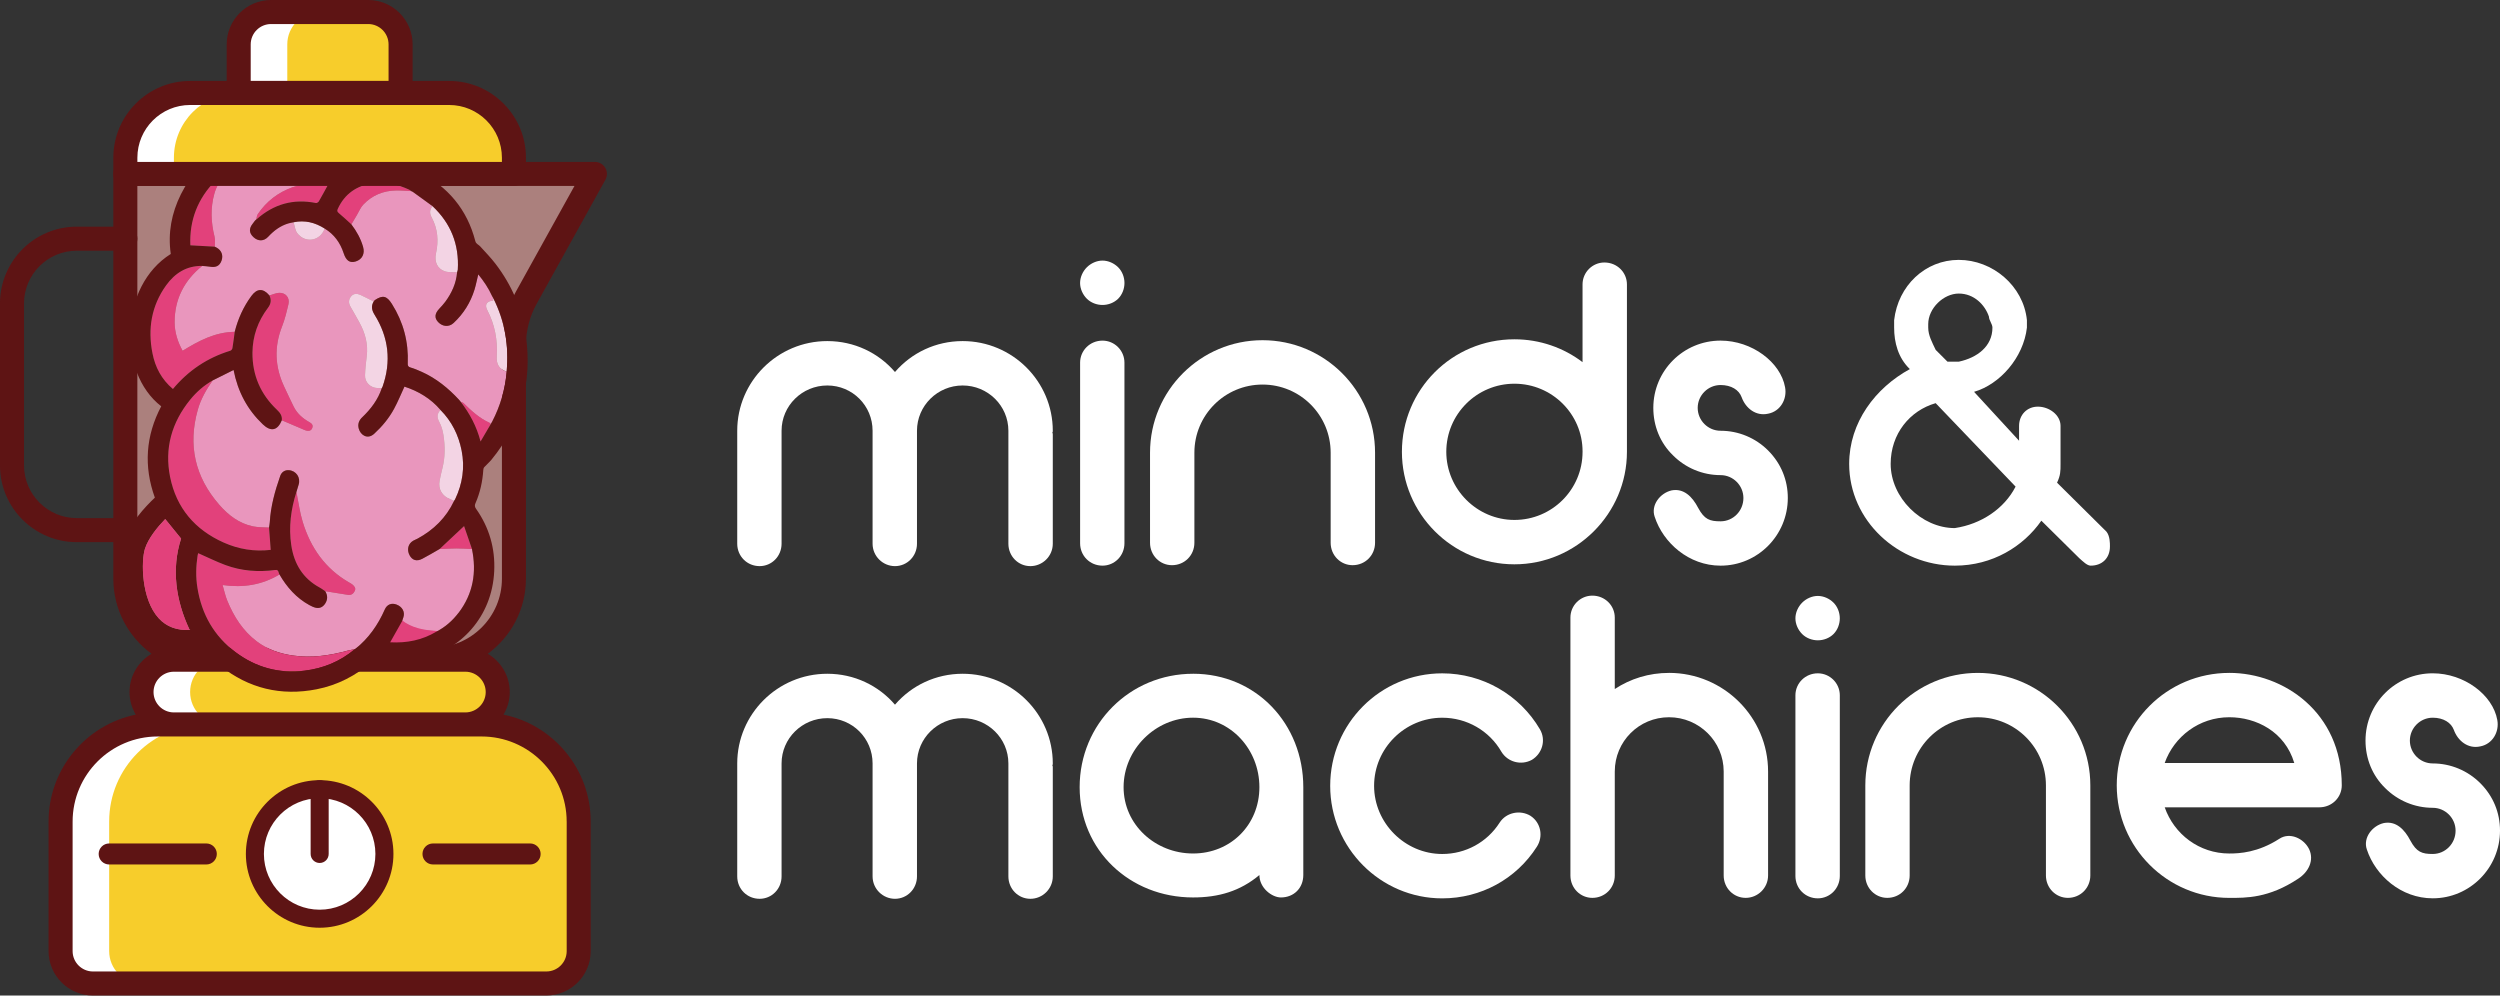
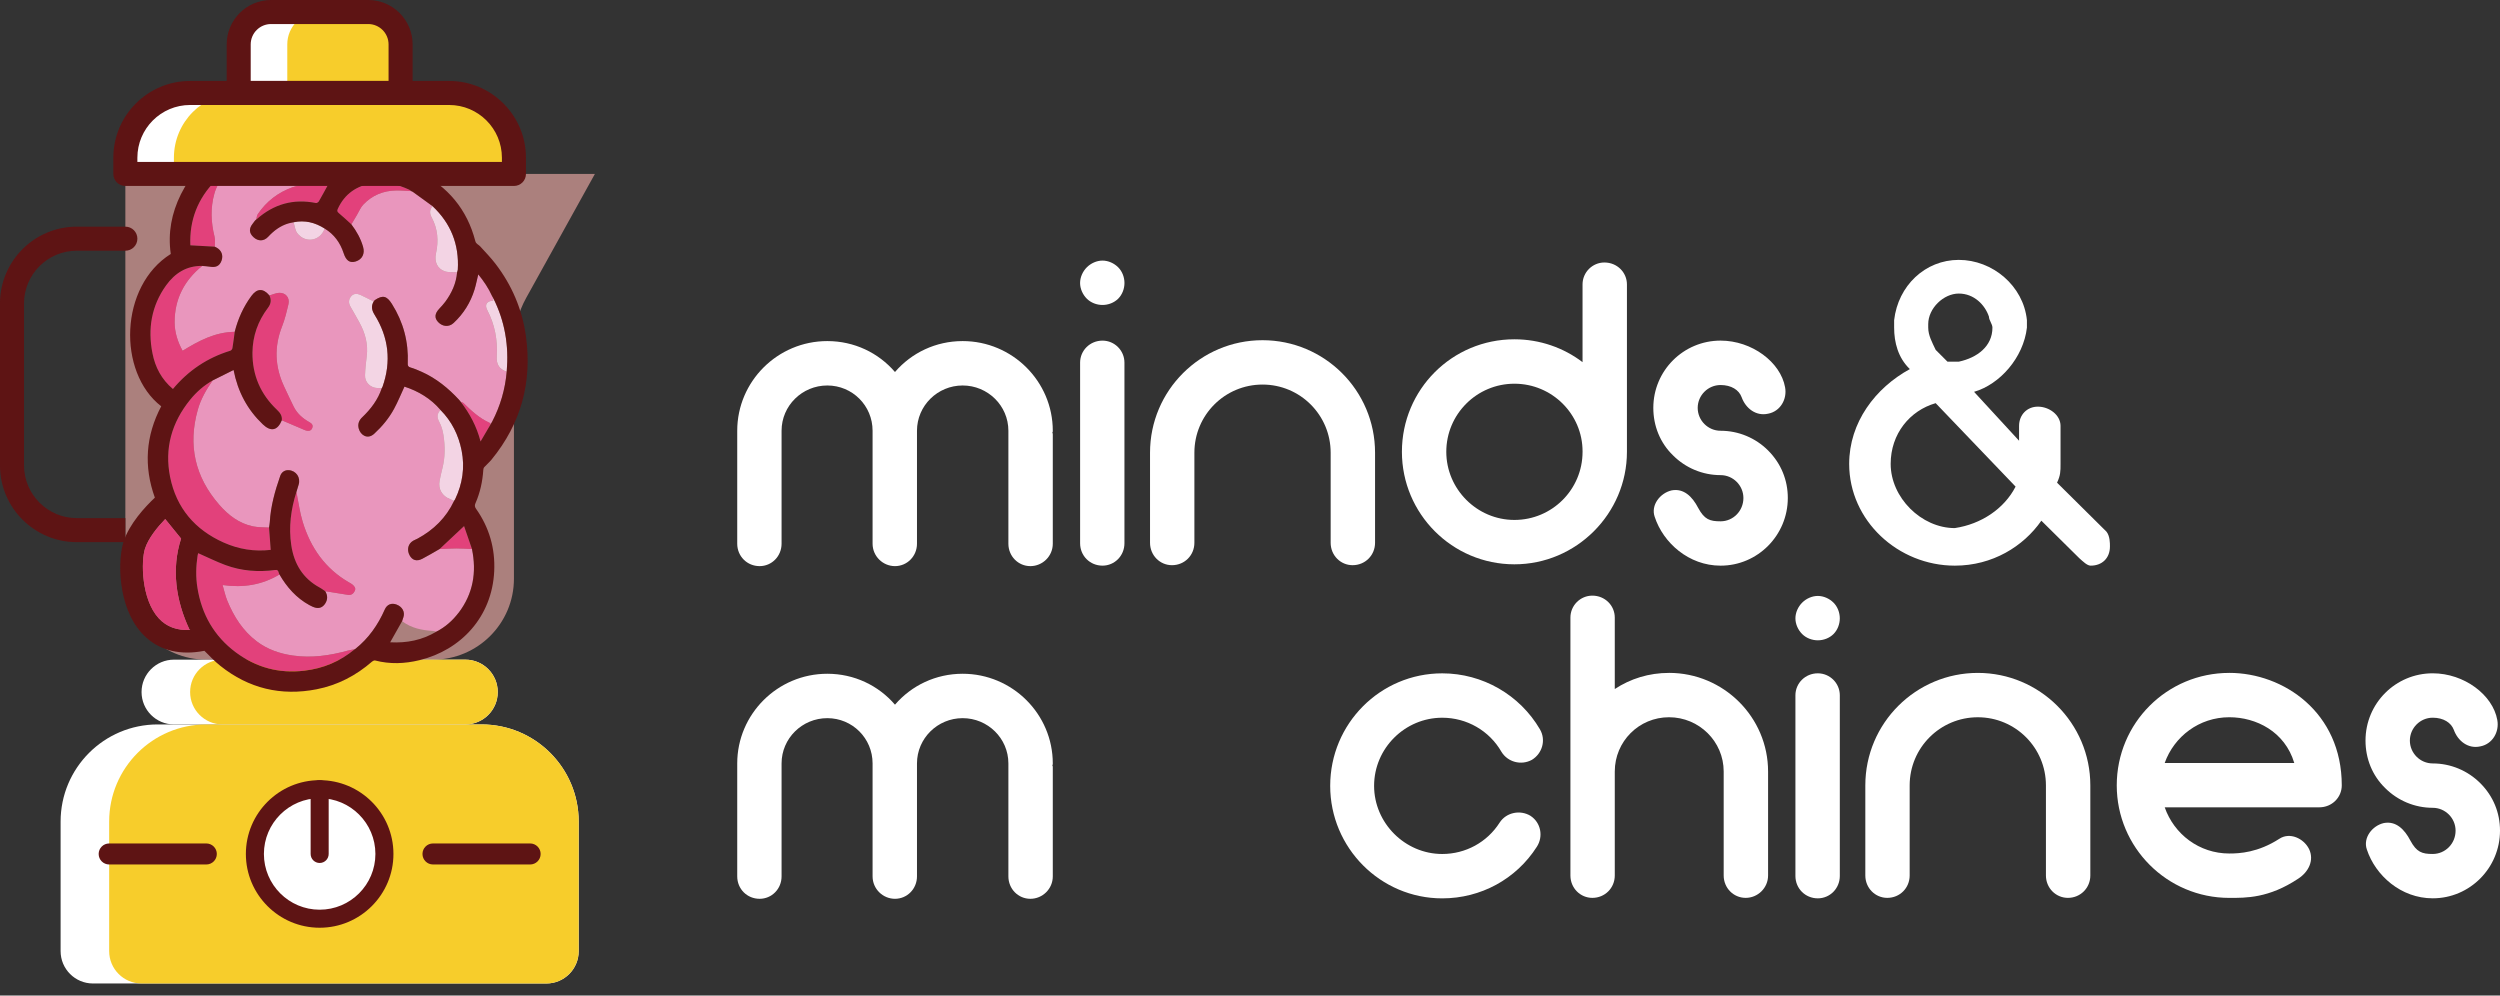
<svg xmlns="http://www.w3.org/2000/svg" id="Layer_2" data-name="Layer 2" viewBox="0 0 125.564 50">
  <rect x="0" y="0" width="125.564" height="50" fill="#333333" stroke="none" />
  <defs>
    <style>
      .cls-1 {
        fill: #fff;
      }

      .cls-2 {
        fill: #e2427d;
      }

      .cls-2, .cls-3, .cls-4, .cls-5, .cls-6, .cls-7 {
        fill-rule: evenodd;
      }

      .cls-8 {
        fill: #ab807d;
      }

      .cls-3 {
        fill: #e2427b;
      }

      .cls-9 {
        fill: #f7cd2b;
      }

      .cls-4 {
        fill: #f3d5e4;
      }

      .cls-10 {
        fill: #5e1414;
      }

      .cls-11, .cls-6 {
        fill: #e2417b;
      }

      .cls-5 {
        fill: #f3d4e4;
      }

      .cls-7 {
        fill: #e996bd;
      }
    </style>
  </defs>
  <g id="Layer_1-2" data-name="Layer 1">
    <g>
      <g>
        <path class="cls-8" d="m29.879,8.736H6.296v20.33c0,2.246,1.82,4.066,4.066,4.066h11.385c2.246,0,4.066-1.821,4.066-4.066v-11.743c.002-.828.215-1.643.618-2.366l3.448-6.221Z" />
        <path class="cls-1" d="m8.736,33.132h14.638c.898,0,1.626.728,1.626,1.626,0,.898-.728,1.626-1.626,1.626h-14.638c-.898,0-1.626-.728-1.626-1.626,0-.898.728-1.626,1.626-1.626" />
        <path class="cls-9" d="m11.175,33.132h12.198c.898,0,1.626.728,1.626,1.626,0,.898-.728,1.626-1.626,1.626h-12.198c-.898,0-1.626-.728-1.626-1.626,0-.898.728-1.626,1.626-1.626" />
        <path class="cls-1" d="m27.44,49.396H4.67c-.898,0-1.626-.728-1.626-1.626v-6.506c0-2.695,2.185-4.879,4.879-4.879h16.264c2.695,0,4.879,2.185,4.879,4.879v6.506c0,.898-.728,1.626-1.626,1.626" />
        <path class="cls-9" d="m27.44,49.396H7.109c-.898,0-1.626-.728-1.626-1.626v-6.506c0-2.695,2.184-4.879,4.879-4.879h13.824c2.695,0,4.879,2.185,4.879,4.879v6.506c0,.898-.728,1.626-1.626,1.626" />
-         <path class="cls-10" d="m26.417,29.066v-11.742c.001-.724.189-1.441.542-2.075l3.448-6.221c.104-.187.101-.415-.008-.599-.109-.184-.306-.297-.52-.297H6.296c-.333,0-.604.27-.604.604v20.33c0,1.547.756,2.92,1.918,3.77-.66.388-1.105,1.103-1.105,1.922,0,.415.116.801.313,1.134-2.496.512-4.379,2.726-4.379,5.371v6.506c0,1.23,1.001,2.23,2.23,2.23h22.77c1.23,0,2.23-1,2.23-2.23v-6.506c0-2.645-1.883-4.859-4.379-5.371.198-.333.313-.72.313-1.134,0-.819-.445-1.535-1.105-1.922,1.162-.85,1.918-2.223,1.918-3.77m-19.517,0V9.34h21.954l-2.95,5.323c-.452.811-.693,1.731-.694,2.661v11.743c0,1.909-1.553,3.462-3.462,3.462h-11.385c-1.909,0-3.462-1.553-3.462-3.462m21.562,12.198v6.506c0,.564-.459,1.022-1.022,1.022H4.67c-.564,0-1.023-.459-1.023-1.022v-6.506c0-2.357,1.918-4.275,4.275-4.275h16.264c2.357,0,4.275,1.918,4.275,4.275m-5.089-7.528c.564,0,1.023.459,1.023,1.022,0,.564-.459,1.023-1.023,1.023h-14.638c-.564,0-1.023-.459-1.023-1.023,0-.564.459-1.022,1.023-1.022h14.638Z" />
        <g>
          <path class="cls-1" d="m16.055,39.638c1.797,0,3.253,1.456,3.253,3.253,0,1.796-1.456,3.253-3.253,3.253-1.796,0-3.253-1.456-3.253-3.253,0-1.796,1.456-3.253,3.253-3.253" />
          <path class="cls-10" d="m16.055,46.596c-2.043,0-3.706-1.662-3.706-3.706,0-2.043,1.662-3.706,3.706-3.706,2.043,0,3.706,1.662,3.706,3.706,0,2.043-1.662,3.706-3.706,3.706m0-6.506c-1.544,0-2.8,1.256-2.8,2.8,0,1.544,1.256,2.8,2.8,2.8,1.544,0,2.8-1.256,2.8-2.8,0-1.544-1.256-2.8-2.8-2.8" />
          <path class="cls-10" d="m16.055,43.344c-.25,0-.453-.203-.453-.453v-3.253c0-.25.203-.453.453-.453.25,0,.453.203.453.453v3.253c0,.25-.203.453-.453.453" />
        </g>
        <path class="cls-10" d="m10.362,43.419h-4.879c-.292,0-.528-.237-.528-.528,0-.292.237-.528.528-.528h4.879c.292,0,.528.237.528.528,0,.292-.237.528-.528.528" />
        <path class="cls-10" d="m26.626,43.419h-4.879c-.292,0-.528-.237-.528-.528,0-.292.237-.528.528-.528h4.879c.292,0,.528.237.528.528,0,.292-.237.528-.528.528" />
-         <path class="cls-10" d="m6.296,27.23h-2.44c-2.127,0-3.857-1.73-3.857-3.857v-8.132c0-2.127,1.73-3.857,3.857-3.857h2.44c.333,0,.604.27.604.604s-.27.604-.604.604h-2.44c-1.461,0-2.649,1.188-2.649,2.649v8.132c0,1.461,1.188,2.649,2.649,2.649h2.44c.333,0,.604.27.604.604,0,.333-.27.604-.604.604" />
+         <path class="cls-10" d="m6.296,27.23h-2.44c-2.127,0-3.857-1.73-3.857-3.857v-8.132c0-2.127,1.73-3.857,3.857-3.857h2.44c.333,0,.604.27.604.604s-.27.604-.604.604h-2.44c-1.461,0-2.649,1.188-2.649,2.649v8.132c0,1.461,1.188,2.649,2.649,2.649h2.44" />
        <path class="cls-7" d="m19.175,19.495c-.191.579-.547,1.049-.982,1.463-.172.164-.235.35-.176.572.085.315.437.57.778.256.397-.366.741-.778.997-1.252.193-.356.346-.734.521-1.114.696.227,1.321.596,1.812,1.174-.183.187-.185.372-.058.606.108.199.171.433.206.659.086.552.087,1.105-.051,1.653-.053.211-.102.424-.143.638-.08.419.128.771.531.92.067.025.131.059.196.089-.397.843-1.028,1.459-1.841,1.898-.07.038-.146.064-.214.103-.254.147-.33.448-.184.724.134.253.356.328.636.184.298-.153.585-.329.876-.494.284-.01.567-.029.851-.029.257-0.0.514.019.772.029.243,1.164.059,2.242-.667,3.2-.301.398-.671.725-1.121.953-.051-.013-.101-.033-.153-.036-.563-.034-1.103-.139-1.566-.493.023-.068.046-.136.068-.205.082-.261-.055-.514-.338-.626-.255-.101-.487-.013-.602.249-.34.772-.811,1.445-1.475,1.974-.01.008-.023.013-.034.019-.11.021-.223.034-.33.063-.91.251-1.83.388-2.773.252-.659-.095-1.279-.306-1.815-.712-.703-.532-1.158-1.252-1.486-2.056-.098-.24-.15-.498-.231-.773,1.046.148,1.986-.008,2.856-.53.372.639.846,1.179,1.502,1.539.103.056.213.11.326.135.204.044.364-.049.472-.219.128-.202.123-.411-.003-.615.378.061.757.119,1.135.182.172.029.282-.054.351-.197.069-.144-.024-.239-.122-.323-.045-.039-.099-.066-.151-.096-1.21-.691-1.948-1.752-2.345-3.058-.147-.484-.211-.994-.313-1.492.036-.12.07-.24.109-.359.116-.36-.119-.709-.495-.735-.19-.013-.359.091-.428.288-.262.754-.479,1.519-.524,2.323-.005.09-.024.18-.037.27-.27-.018-.546-.006-.808-.061-.697-.147-1.234-.561-1.692-1.086-1.218-1.398-1.581-2.989-1.075-4.777.152-.538.427-1.01.743-1.463.344-.172.689-.344,1.051-.525.216,1.101.698,1.995,1.472,2.733.4.381.737.313.951-.208.378.162.755.326,1.134.484.201.084.334.052.392-.092.073-.178-.057-.25-.182-.322-.316-.183-.581-.42-.746-.751-.165-.332-.32-.669-.478-1.005-.467-.993-.513-1.996-.109-3.026.142-.362.235-.745.323-1.124.074-.318-.142-.579-.467-.566-.165.007-.328.086-.491.133-.315-.371-.622-.36-.907.027-.4.543-.67,1.146-.837,1.798-.975.013-1.8.447-2.615.952-.25-.453-.399-.927-.401-1.43-.004-1.163.482-2.1,1.381-2.829.131.012.264.016.394.038.303.052.485-.04.579-.302.096-.267-.001-.522-.249-.656-.029-.016-.058-.031-.087-.046-.002-.168.027-.344-.013-.503-.181-.72-.209-1.443-.011-2.156.094-.338.283-.649.429-.972.548-.441,1.171-.692,1.873-.748.002.026.004.053.006.079.024.409.304.704.677.714.49.013.824-.241.879-.672.546.143,1.048.373,1.478.746-.178.09-.35.201-.538.267-.286.101-.588.157-.875.259-.727.258-1.311.709-1.745,1.348-.049.073-.054.176-.079.265,0,.011-.006.017-.017.017-.018.019-.037.038-.056.057-.032.042-.062.086-.095.127-.209.256-.2.483.028.695.231.214.519.213.737-.023.283-.307.606-.547,1.009-.668.087-.026.178-.039.267-.059.06.185.077.403.188.549.398.52,1.153.4,1.372-.234.479.29.783.716.955,1.243.123.376.315.505.613.408.317-.103.459-.388.362-.727-.119-.417-.328-.789-.589-1.132.093-.157.186-.314.28-.471.104-.175.182-.376.319-.521.444-.471,1.006-.703,1.653-.713.251-.004.502.021.753.032l-.005-.002c.028.013.056.027.085.04.331.24.662.48.993.719-.153.18-.15.366-.041.57.306.569.355,1.171.216,1.794-.093.417.06.778.439.906.191.064.412.036.62.05-.046.555-.269,1.041-.594,1.483-.09.122-.195.234-.299.344-.235.248-.256.467-.059.676.223.236.545.26.776.045.499-.464.848-1.025,1.049-1.674.075-.244.123-.497.188-.767.277.336.516.691.694,1.086.019.033.039.067.059.101l-.004.01.002-.011v.134c-.315.013-.442.193-.297.47.384.736.529,1.516.477,2.338-.023.375.123.641.5.752-.077.887-.32,1.726-.73,2.516-.021.04-.046.079-.069.118-.018-.019-.031-.047-.053-.057-.516-.233-.923-.609-1.32-.999-.032-.032-.09-.037-.136-.055l-.001-.003c-.026-.032-.052-.065-.078-.097-.544-.586-1.153-1.086-1.889-1.413-.18-.08-.362-.159-.55-.213-.122-.035-.148-.087-.143-.207.045-1.078-.22-2.076-.797-2.989-.257-.406-.461-.452-.858-.189-.018.022-.036.044-.054.066l-.002.004c-.223-.112-.444-.232-.672-.334-.16-.072-.334-.076-.457.068-.132.154-.144.336-.04.518.154.27.311.539.459.813.283.522.436,1.073.361,1.675-.04.321-.075.643-.086.966-.012.351.267.624.622.64.073.003.146.004.219.005" />
        <path class="cls-6" d="m10.679,19.111c-.316.453-.591.925-.743,1.463-.506,1.788-.143,3.379,1.075,4.777.458.526.996.94,1.692,1.086.262.055.538.043.808.061.028.369.055.739.084,1.123-.815.098-1.612-.031-2.366-.368-1.44-.644-2.372-1.733-2.687-3.286-.294-1.448.082-2.75,1.011-3.893.316-.388.689-.714,1.125-.963" />
        <path class="cls-6" d="m14.037,28.855c-.87.521-1.811.678-2.856.53.08.274.133.533.231.773.328.804.782,1.524,1.486,2.056.536.406,1.156.617,1.815.712.943.136,1.864-.001,2.773-.252.108-.03.22-.043.33-.063-.734.612-1.579.962-2.526,1.076-1.275.154-2.43-.161-3.452-.924-1.083-.808-1.708-1.901-1.922-3.236-.088-.543-.073-1.081.008-1.621.008-.052.026-.102.031-.122.459.202.907.427,1.373.599.808.299,1.648.358,2.501.246.184-.024.151.141.21.226" />
        <path class="cls-6" d="m10.152,13.359c-.899.729-1.384,1.666-1.381,2.829.002.503.151.977.401,1.43.815-.505,1.64-.939,2.615-.951-.037.274-.07.55-.115.822-.008.049-.06.116-.105.129-1.15.352-2.108.992-2.883,1.921-.57-.477-.891-1.092-1.029-1.792-.242-1.227-.054-2.385.687-3.415.439-.61,1.025-.987,1.809-.974" />
        <path class="cls-6" d="m13.531,14.841c.163-.047.326-.126.491-.133.325-.013.541.248.467.565-.088.379-.181.763-.323,1.124-.404,1.03-.358,2.033.109,3.026.158.336.313.673.478,1.005.165.331.43.568.746.752.125.072.254.144.182.322-.058.144-.191.176-.392.092-.379-.158-.756-.322-1.134-.484.025-.227-.089-.381-.248-.531-.82-.777-1.237-1.738-1.227-2.866.007-.828.274-1.584.776-2.246.155-.205.182-.401.076-.626" />
        <path class="cls-6" d="m14.888,24.711c.102.498.166,1.008.313,1.492.397,1.307,1.135,2.368,2.345,3.058.052.03.106.057.151.095.098.084.191.179.122.323-.069.143-.178.226-.351.197-.378-.063-.756-.122-1.135-.182-.093-.061-.182-.13-.279-.182-.846-.459-1.286-1.195-1.426-2.121-.138-.912-.019-1.806.26-2.681" />
        <path class="cls-4" d="m19.175,19.495c-.073-.002-.146-.002-.219-.005-.355-.015-.634-.288-.622-.64.011-.323.046-.645.086-.966.075-.602-.078-1.153-.361-1.675-.148-.273-.305-.542-.459-.813-.104-.183-.092-.364.04-.518.123-.144.297-.14.457-.068.228.103.449.222.672.334-.137.23-.098.438.041.66.713,1.142.852,2.352.402,3.625-.008.023-.025.044-.037.066" />
        <path class="cls-5" d="m22.807,25.158c-.065-.03-.129-.064-.196-.089-.403-.149-.61-.502-.531-.92.041-.214.089-.426.142-.638.138-.548.138-1.101.051-1.653-.035-.226-.099-.46-.207-.659-.127-.234-.125-.419.058-.606.566.568.906,1.26,1.06,2.036.168.846.047,1.667-.326,2.448-.014.029-.035.054-.053.081" />
        <path class="cls-6" d="m11.194,8.76c-.146.323-.336.634-.429.972-.198.713-.169,1.437.011,2.157.04.159.011.335.013.503-.405-.022-.809-.045-1.231-.069-.052-1.248.363-2.349,1.273-3.259.111-.111.242-.203.363-.303" />
        <path class="cls-5" d="m22.958,13.675c-.208-.014-.429.015-.62-.05-.379-.128-.532-.489-.439-.906.138-.623.089-1.225-.216-1.794-.11-.204-.113-.39.041-.57.92.865,1.343,1.927,1.269,3.187-.003.045-.023.088-.035.133" />
        <path class="cls-6" d="m20.651,9.598c-.251-.012-.502-.036-.753-.032-.647.01-1.209.242-1.653.713-.136.145-.214.345-.319.521-.093.157-.187.314-.28.471-.21-.19-.416-.385-.633-.566-.083-.069-.093-.12-.05-.215.347-.755.945-1.162,1.753-1.288.646-.101,1.244.059,1.824.322.04.018.073.049.11.074" />
        <path class="cls-6" d="m12.87,11.017c.025-.089.03-.192.079-.265.434-.639,1.019-1.09,1.745-1.348.286-.102.588-.157.875-.259.187-.066.359-.177.538-.267.148.119.295.238.408.329-.176.322-.334.616-.501.905-.025.043-.101.093-.143.084-1.131-.228-2.122.051-2.982.814-.005.004-.012.004-.019.006" />
        <path class="cls-5" d="m25.45,18.663c-.377-.111-.523-.377-.5-.752.051-.823-.093-1.602-.477-2.338-.145-.277-.018-.457.297-.47v-.135c.592,1.164.793,2.401.679,3.695" />
-         <path class="cls-6" d="m20.19,31.157c.493.377,1.069.49,1.67.526.055.003.109.025.163.039-.761.456-1.587.616-2.472.568.221-.391.429-.762.638-1.133" />
        <path class="cls-5" d="m16.305,11.479c-.219.634-.974.753-1.372.234-.112-.146-.128-.364-.188-.549.566-.12,1.08.013,1.56.316" />
-         <path class="cls-5" d="m14.628,8.133c-.055.431-.389.686-.879.672-.373-.01-.652-.306-.677-.714-.002-.026-.004-.053-.006-.079.531-.099,1.049-.02,1.561.121" />
        <path class="cls-3" d="m23.703,27.574c-.257-.01-.514-.029-.772-.029-.284 0-.567.019-.851.029.397-.373.794-.746,1.225-1.151.13.377.264.764.397,1.152" />
        <path class="cls-2" d="m23.141,20.186c.046.018.104.023.136.055.397.391.804.766,1.32.999.022.01.036.038.053.057-.162.276-.323.553-.514.878-.203-.774-.55-1.407-.995-1.99" />
        <path class="cls-5" d="m24.772,14.969c-.019-.034-.039-.067-.059-.101.02.034.039.067.059.101" />
        <path class="cls-2" d="m23.062,20.086c.026.032.052.064.078.097-.026-.032-.052-.065-.078-.097" />
        <path class="cls-4" d="m18.771,15.14c.018-.022.036-.044.054-.066-.018.022-.036.044-.054.066" />
        <path class="cls-6" d="m20.731,9.636c-.028-.013-.056-.027-.085-.04.028.013.056.027.085.04" />
        <path class="cls-6" d="m12.798,11.091c.018-.019.037-.038.056-.057-.018.019-.037.038-.056.057" />
        <path class="cls-10" d="m23.883,25.27c.232-.531.353-1.09.391-1.668.003-.047.018-.104.047-.137.119-.131.258-.248.37-.385,1.484-1.816,2.047-3.896,1.722-6.207-.186-1.336-.703-2.55-1.526-3.623-.237-.311-.513-.59-.774-.88-.078-.088-.202-.113-.24-.261-.412-1.593-1.38-2.741-2.84-3.478-.823-.417-1.7-.593-2.616-.414-.373.072-.731.231-1.11.355-1.691-1.668-4.082-2.107-6.038-1.076-.974.512-1.695,1.28-2.183,2.261-.469.945-.661,1.941-.509,2.998-2.577,1.612-2.689,5.94-.48,7.651-.783,1.484-.885,3.019-.319,4.589-.482.453-1.28,1.306-1.575,2.219-.29.898-.316,3.25.939,4.61.43.468,1.147.951,2.269.951.261,0,.546-.027.856-.088.254.256.509.524.797.753,1.427,1.14,3.051,1.529,4.841,1.179,1.052-.207,1.976-.687,2.784-1.392.039-.033.107-.065.151-.054.743.193,1.487.165,2.222-.014,2.086-.506,3.652-2.174,3.76-4.469.054-1.143-.249-2.196-.913-3.137-.071-.098-.074-.177-.027-.284m-15.908,5.786c-.889-.966-.889-2.888-.693-3.496.168-.521.619-1.078,1.017-1.49.272.335.54.666.797.981-.494,1.529-.264,3.111.421,4.568.015.006.029.014.042.021-.669.036-1.191-.157-1.585-.584m15.061-.281c-.302.397-.672.725-1.12.953-.714.427-1.488.578-2.317.533.207-.367.403-.714.598-1.061.023-.068.047-.136.068-.205.082-.261-.056-.515-.338-.626-.255-.101-.488-.014-.602.249-.34.773-.811,1.445-1.475,1.975-.009.008-.023.012-.033.018-.734.613-1.579.963-2.526,1.076-1.276.154-2.43-.162-3.452-.924-1.082-.808-1.707-1.901-1.922-3.237-.089-.543-.074-1.081.008-1.621.008-.051.026-.101.03-.121.459.202.907.426,1.374.599.808.299,1.648.358,2.5.246.184-.024.151.14.21.226.371.639.845,1.179,1.502,1.538.103.056.213.11.326.134.204.045.364-.048.471-.217.128-.202.124-.412-.003-.616-.092-.061-.181-.13-.279-.183-.845-.457-1.286-1.194-1.425-2.121-.139-.912-.02-1.805.258-2.68.036-.121.071-.24.109-.359.116-.361-.118-.71-.495-.735-.19-.012-.358.091-.427.288-.263.755-.479,1.52-.524,2.323-.006.09-.024.179-.038.27.029.368.056.738.085,1.122-.815.098-1.611-.03-2.366-.368-1.44-.643-2.372-1.732-2.687-3.286-.294-1.448.082-2.75,1.01-3.892.316-.388.688-.714,1.126-.963.344-.172.688-.344,1.051-.525.216,1.102.697,1.996,1.472,2.732.402.382.738.312.951-.208.026-.226-.089-.38-.248-.53-.82-.777-1.236-1.739-1.227-2.867.008-.829.275-1.584.776-2.246.155-.204.183-.4.077-.625-.316-.371-.622-.361-.907.027-.4.543-.67,1.146-.836,1.798-.038.273-.069.549-.115.821-.009.05-.06.116-.106.13-1.15.352-2.107.992-2.883,1.922-.571-.479-.891-1.093-1.028-1.792-.243-1.227-.054-2.385.687-3.415.439-.61,1.025-.987,1.81-.974.131.012.263.015.392.038.303.051.485-.041.58-.303.097-.267,0-.521-.249-.655-.029-.015-.059-.032-.088-.047-.405-.023-.809-.045-1.23-.068-.051-1.248.364-2.349,1.273-3.259.112-.112.242-.204.364-.303.548-.441,1.171-.691,1.872-.749.531-.1,1.049-.02,1.561.121.546.143,1.049.373,1.479.746.146.119.294.239.408.329-.177.322-.334.616-.501.906-.024.042-.101.092-.143.085-1.131-.228-2.121.05-2.981.814-.005.003-.012.005-.018.006,0,.011-.006.017-.017.017-.018.02-.038.038-.056.057-.032.042-.062.086-.095.127-.21.255-.201.483.029.694.231.214.519.213.737-.023.284-.306.607-.548,1.01-.669.088-.026.178-.039.267-.059.566-.119,1.079.014,1.559.317.48.29.783.716.956,1.242.122.376.314.506.613.408.317-.103.459-.388.362-.726-.119-.418-.328-.79-.589-1.134-.21-.189-.415-.385-.633-.566-.083-.068-.094-.119-.05-.214.347-.755.945-1.162,1.753-1.288.646-.101,1.244.059,1.825.322.039.018.072.05.11.074l-.006-.002c.029.014.056.026.085.039.331.24.663.48.993.72.919.865,1.342,1.926,1.268,3.187-.002.045-.023.089-.035.133-.045.556-.269,1.04-.593,1.482-.091.122-.195.234-.299.346-.235.248-.257.466-.059.675.223.235.545.261.776.045.498-.463.848-1.025,1.049-1.674.075-.243.122-.497.189-.767.276.337.515.691.694,1.087.02.033.039.066.057.101v.002c.59,1.164.791,2.399.678,3.692-.077.886-.32,1.725-.731,2.515-.021.041-.045.078-.068.118-.162.276-.323.554-.515.879-.202-.774-.549-1.407-.995-1.99l-.002-.003c-.026-.032-.051-.063-.078-.097-.543-.586-1.152-1.085-1.889-1.413-.18-.08-.362-.159-.551-.213-.121-.036-.148-.088-.142-.207.045-1.079-.22-2.076-.797-2.989-.257-.408-.462-.453-.857-.19-.018.023-.036.044-.054.066l-.002.003c-.137.229-.098.438.041.661.713,1.141.853,2.352.402,3.625-.008.023-.024.044-.036.065-.192.58-.548,1.049-.983,1.464-.172.163-.235.349-.175.572.085.314.436.569.777.255.397-.365.74-.777.996-1.251.193-.356.346-.735.522-1.114.696.226,1.321.596,1.812,1.173.566.569.906,1.261,1.06,2.036.168.847.048,1.668-.326,2.449-.014.029-.035.053-.053.08-.397.844-1.028,1.46-1.84,1.899-.069.036-.146.063-.214.103-.254.146-.329.448-.184.725.133.254.356.328.636.184.299-.154.586-.329.877-.495.397-.373.794-.746,1.226-1.15.13.376.263.764.397,1.152.243,1.164.059,2.24-.667,3.2" />
        <path class="cls-11" d="m9.56,31.64c-.669.036-1.191-.157-1.585-.584-.889-.966-.889-2.888-.693-3.496.168-.521.619-1.078,1.017-1.49.272.335.54.666.797.981-.494,1.529-.264,3.111.421,4.568.015.006.029.014.042.021" />
        <path class="cls-1" d="m20.121,4.67h-8.132v-2.44c0-.898.728-1.626,1.626-1.626h4.879c.898,0,1.626.728,1.626,1.626v2.44Z" />
        <path class="cls-9" d="m20.121,4.67h-5.692v-2.44c0-.898.728-1.626,1.626-1.626h2.44c.898,0,1.626.728,1.626,1.626v2.44Z" />
        <path class="cls-10" d="m20.121,5.274h-8.132c-.333,0-.604-.27-.604-.604v-2.44c0-1.23,1-2.23,2.23-2.23h4.879c1.23,0,2.23,1.001,2.23,2.23v2.44c0,.333-.27.604-.604.604m-7.528-1.208h6.924v-1.836c0-.564-.459-1.023-1.023-1.023h-4.879c-.564,0-1.022.459-1.022,1.023v1.836Z" />
        <path class="cls-1" d="m6.296,8.736h19.517v-.813c0-1.797-1.456-3.253-3.253-3.253h-13.011c-1.797,0-3.253,1.456-3.253,3.253v.813Z" />
        <path class="cls-9" d="m8.736,8.736h17.077v-.813c0-1.797-1.456-3.253-3.253-3.253h-10.572c-1.796,0-3.253,1.456-3.253,3.253v.813Z" />
        <path class="cls-10" d="m25.813,9.34H6.296c-.333,0-.604-.27-.604-.604v-.813c0-2.127,1.73-3.857,3.857-3.857h13.011c2.126,0,3.857,1.73,3.857,3.857v.813c0,.333-.27.604-.604.604m-18.913-1.208h18.309v-.21c0-1.461-1.188-2.649-2.649-2.649h-13.011c-1.461,0-2.649,1.188-2.649,2.649v.21Z" />
      </g>
      <g>
        <path class="cls-1" d="m52.877,21.635c0-2.476-2.027-4.504-4.527-4.504-1.351,0-2.566.587-3.399,1.553-.833-.967-2.048-1.553-3.399-1.553-2.499,0-4.524,2.027-4.524,4.504v5.673c0,.631.495,1.126,1.125,1.126.608,0,1.102-.495,1.102-1.126v-5.673c0-1.261,1.036-2.274,2.297-2.274s2.274,1.013,2.274,2.274v5.673c0,.631.518,1.126,1.125,1.126.608,0,1.105-.495,1.105-1.126v-5.673c0-1.261,1.036-2.274,2.294-2.274,1.261,0,2.297,1.013,2.297,2.274v5.673c0,.631.495,1.126,1.105,1.126.607,0,1.125-.495,1.125-1.126v-5.47c0-.046,0-.069-.023-.113.023-.023.023-.046.023-.09" />
        <path class="cls-1" d="m55.374,17.108c-.631,0-1.125.497-1.125,1.105v9.072c0,.631.495,1.125,1.125,1.125.607,0,1.102-.495,1.102-1.125v-9.072c0-.608-.495-1.105-1.102-1.105" />
        <path class="cls-1" d="m63.411,17.087c-3.107,0-5.65,2.52-5.65,5.65v4.524c0,.631.495,1.126,1.102,1.126.631,0,1.126-.495,1.126-1.126v-4.524c0-1.892,1.53-3.422,3.422-3.422,1.892,0,3.422,1.53,3.422,3.422v4.524c0,.631.495,1.126,1.102,1.126.631,0,1.128-.495,1.128-1.126v-4.524c0-3.13-2.545-5.65-5.652-5.65" />
        <path class="cls-1" d="m80.586,13.183c-.608,0-1.102.495-1.102,1.102v3.904c-.946-.72-2.138-1.148-3.422-1.148-3.13,0-5.65,2.522-5.65,5.65,0,3.107,2.52,5.652,5.65,5.652,3.107,0,5.652-2.545,5.652-5.652v-8.405c0-.608-.497-1.102-1.127-1.102m-1.102,9.508c0,1.892-1.53,3.422-3.422,3.422-1.889,0-3.422-1.554-3.422-3.422,0-1.889,1.533-3.42,3.422-3.42,1.892,0,3.422,1.53,3.422,3.399v.021Z" />
        <path class="cls-1" d="m88.804,22.624c-.633-.631-1.487-.989-2.387-.989-.631,0-1.149-.518-1.149-1.149,0-.631.518-1.148,1.149-1.148.538,0,.923.246,1.056.607.203.564.72.969,1.33.833.607-.113.967-.72.854-1.328-.226-1.261-1.666-2.343-3.24-2.343-1.869,0-3.378,1.51-3.378,3.379,0,.9.338,1.756.992,2.387.631.631,1.484.99,2.387.99.628,0,1.146.518,1.146,1.149,0,.653-.518,1.171-1.146,1.171-.541,0-.812-.09-1.128-.677-.292-.562-.72-.99-1.328-.877-.584.133-1.058.743-.854,1.328.426,1.305,1.71,2.453,3.31,2.453,1.869,0,3.376-1.53,3.376-3.399,0-.9-.338-1.733-.99-2.387" />
        <path class="cls-1" d="m105.795,26.699l-2.478-2.456c.175-.375.175-.572.175-.944v-1.908c0-.549-.57-.967-1.139-.967-.549,0-.944.417-.944.967v.745l-2.261-2.456c1.294-.375,2.48-1.711,2.655-3.225v-.375c-.175-1.731-1.733-3.027-3.422-3.027-1.688,0-3.05,1.296-3.247,3.027v.375c0,.744.197,1.514.789,2.083-1.731.944-3.047,2.677-3.047,4.761,0,2.852,2.456,5.111,5.308,5.111,1.886,0,3.444-.964,4.344-2.258l1.908,1.886c.197.175.395.372.57.372.57,0,.967-.372.967-.964,0-.177,0-.527-.177-.747m-8.95-10.421c0-.79.767-1.534,1.536-1.534.767,0,1.316.569,1.514,1.161,0,.175.175.372.175.549,0,.942-.767,1.514-1.689,1.711h-.569l-.592-.592c-.177-.375-.375-.724-.375-1.119v-.177Zm1.339,10.246c-1.689,0-3.225-1.536-3.225-3.225,0-1.514.964-2.677,2.26-3.05l4.014,4.191c-.572,1.117-1.734,1.886-3.05,2.083" />
        <path class="cls-1" d="m52.877,38.344c0-2.476-2.027-4.504-4.527-4.504-1.351,0-2.566.587-3.399,1.553-.833-.967-2.048-1.553-3.399-1.553-2.499,0-4.524,2.027-4.524,4.504v5.673c0,.631.495,1.126,1.125,1.126.608,0,1.102-.495,1.102-1.126v-5.673c0-1.261,1.036-2.274,2.297-2.274s2.274,1.013,2.274,2.274v5.673c0,.631.518,1.126,1.125,1.126.608,0,1.105-.495,1.105-1.126v-5.673c0-1.261,1.036-2.274,2.294-2.274,1.261,0,2.297,1.013,2.297,2.274v5.673c0,.631.495,1.126,1.105,1.126.607,0,1.125-.495,1.125-1.126v-5.47c0-.046,0-.069-.023-.113.023-.023.023-.046.023-.09" />
-         <path class="cls-1" d="m59.922,33.84c-3.174,0-5.696,2.522-5.696,5.696,0,3.176,2.522,5.539,5.696,5.539,1.284,0,2.363-.315,3.332-1.126,0,.651.631,1.126,1.08,1.126.653,0,1.125-.474,1.125-1.126v-4.414c0-3.174-2.363-5.696-5.537-5.696m0,9.028c-1.892,0-3.489-1.441-3.489-3.332,0-1.892,1.597-3.489,3.489-3.489,1.892,0,3.332,1.597,3.332,3.489,0,1.892-1.441,3.332-3.332,3.332" />
        <path class="cls-1" d="m76.874,40.977c-.518-.315-1.217-.179-1.553.338-.631.99-1.712,1.577-2.884,1.577-1.869,0-3.422-1.553-3.422-3.422,0-1.892,1.553-3.422,3.422-3.422,1.238,0,2.366.654,2.973,1.71.315.518.99.7,1.531.405.518-.315.72-.989.405-1.53-1.013-1.733-2.881-2.814-4.909-2.814-3.107,0-5.627,2.522-5.627,5.652,0,3.107,2.52,5.65,5.627,5.65,1.938,0,3.714-.967,4.75-2.589.338-.518.205-1.215-.313-1.553" />
        <path class="cls-1" d="m83.828,33.797c-1.013,0-1.938.292-2.725.81v-3.589c0-.607-.495-1.102-1.126-1.102-.607,0-1.102.495-1.102,1.102v12.953c0,.631.495,1.125,1.102,1.125.631,0,1.126-.495,1.126-1.125v-5.222c0-1.51,1.215-2.725,2.725-2.725,1.508,0,2.745,1.215,2.745,2.725v5.222c0,.631.495,1.125,1.105,1.125.607,0,1.125-.495,1.125-1.125v-5.222c0-2.725-2.23-4.953-4.976-4.953" />
        <path class="cls-1" d="m91.301,33.818c-.63,0-1.125.497-1.125,1.105v9.072c0,.631.495,1.125,1.125,1.125.608,0,1.105-.495,1.105-1.125v-9.072c0-.608-.497-1.105-1.105-1.105" />
        <path class="cls-1" d="m99.337,33.797c-3.107,0-5.65,2.52-5.65,5.65v4.524c0,.631.495,1.125,1.102,1.125.631,0,1.125-.495,1.125-1.125v-4.524c0-1.892,1.533-3.422,3.422-3.422,1.892,0,3.422,1.53,3.422,3.422v4.524c0,.631.497,1.125,1.104,1.125.628,0,1.126-.495,1.126-1.125v-4.524c0-3.13-2.546-5.65-5.652-5.65" />
        <path class="cls-1" d="m111.967,33.797c-3.13,0-5.652,2.52-5.652,5.65,0,3.107,2.522,5.65,5.652,5.65.833,0,1.979.023,3.466-.967.518-.338.81-.923.541-1.487-.272-.541-.969-.856-1.487-.518-1.079.697-2.002.743-2.52.743-1.51,0-2.771-.969-3.243-2.32h7.767c.631,0,1.126-.495,1.126-1.102,0-3.669-2.928-5.65-5.65-5.65m-3.243,4.525c.472-1.328,1.733-2.297,3.243-2.297,1.351,0,2.792.72,3.264,2.297h-6.506Z" />
        <path class="cls-1" d="m124.572,39.334c-.631-.631-1.487-.99-2.387-.99-.631,0-1.148-.518-1.148-1.148,0-.631.518-1.149,1.148-1.149.541,0,.923.249,1.059.608.203.564.721.969,1.328.833.607-.113.969-.72.856-1.328-.225-1.261-1.666-2.343-3.243-2.343-1.869,0-3.376,1.51-3.376,3.378,0,.9.338,1.756.989,2.387.631.631,1.487.99,2.387.99.631,0,1.148.518,1.148,1.148,0,.654-.518,1.171-1.148,1.171-.538,0-.81-.09-1.125-.677-.292-.561-.72-.99-1.328-.877-.585.133-1.058.743-.856,1.328.428,1.305,1.712,2.453,3.309,2.453,1.869,0,3.379-1.53,3.379-3.399,0-.9-.338-1.733-.992-2.386" />
        <path class="cls-1" d="m54.586,15.002c-.203-.203-.338-.495-.338-.788,0-.293.135-.585.338-.788.203-.203.495-.338.788-.338.293,0,.585.135.788.338.202.202.315.495.315.788,0,.293-.113.585-.315.788-.203.202-.495.315-.788.315-.293,0-.585-.113-.788-.315" />
        <path class="cls-1" d="m90.514,31.845c-.203-.203-.338-.495-.338-.788,0-.293.135-.585.338-.788.202-.203.495-.338.788-.338.293,0,.585.135.788.338.202.203.315.495.315.788,0,.292-.113.585-.315.788-.203.203-.495.315-.788.315-.292,0-.586-.112-.788-.315" />
      </g>
    </g>
  </g>
</svg>